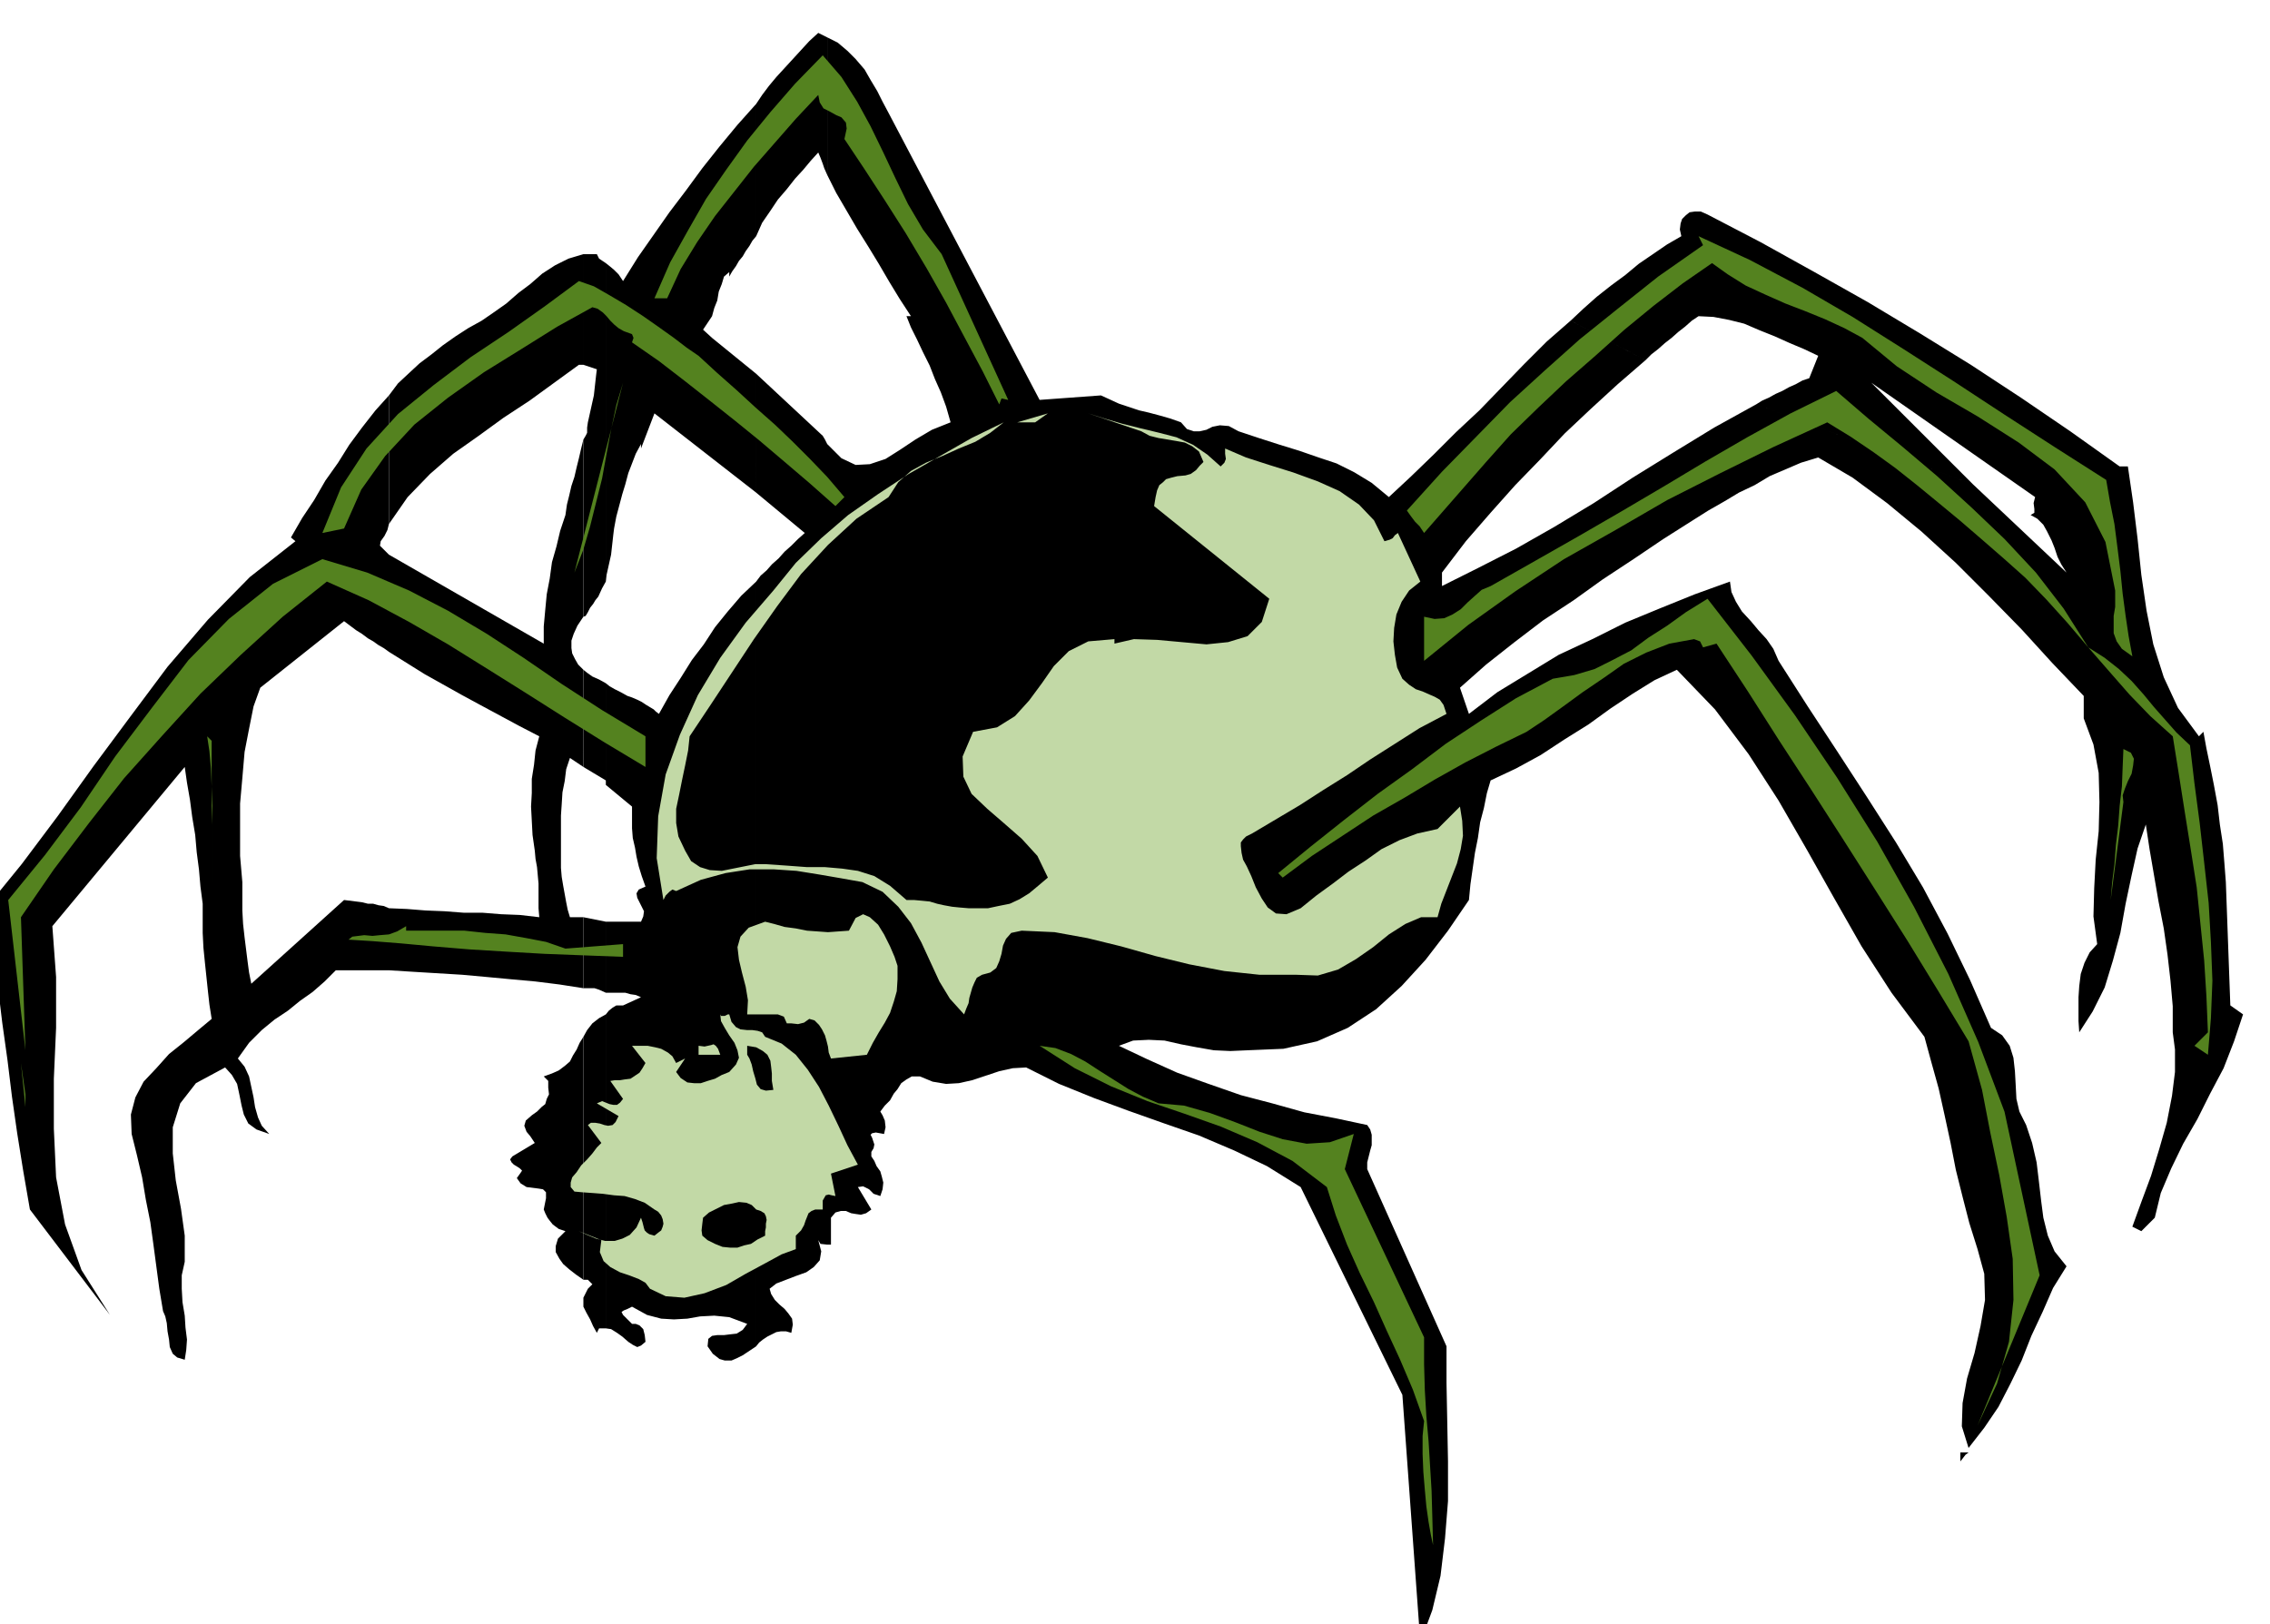
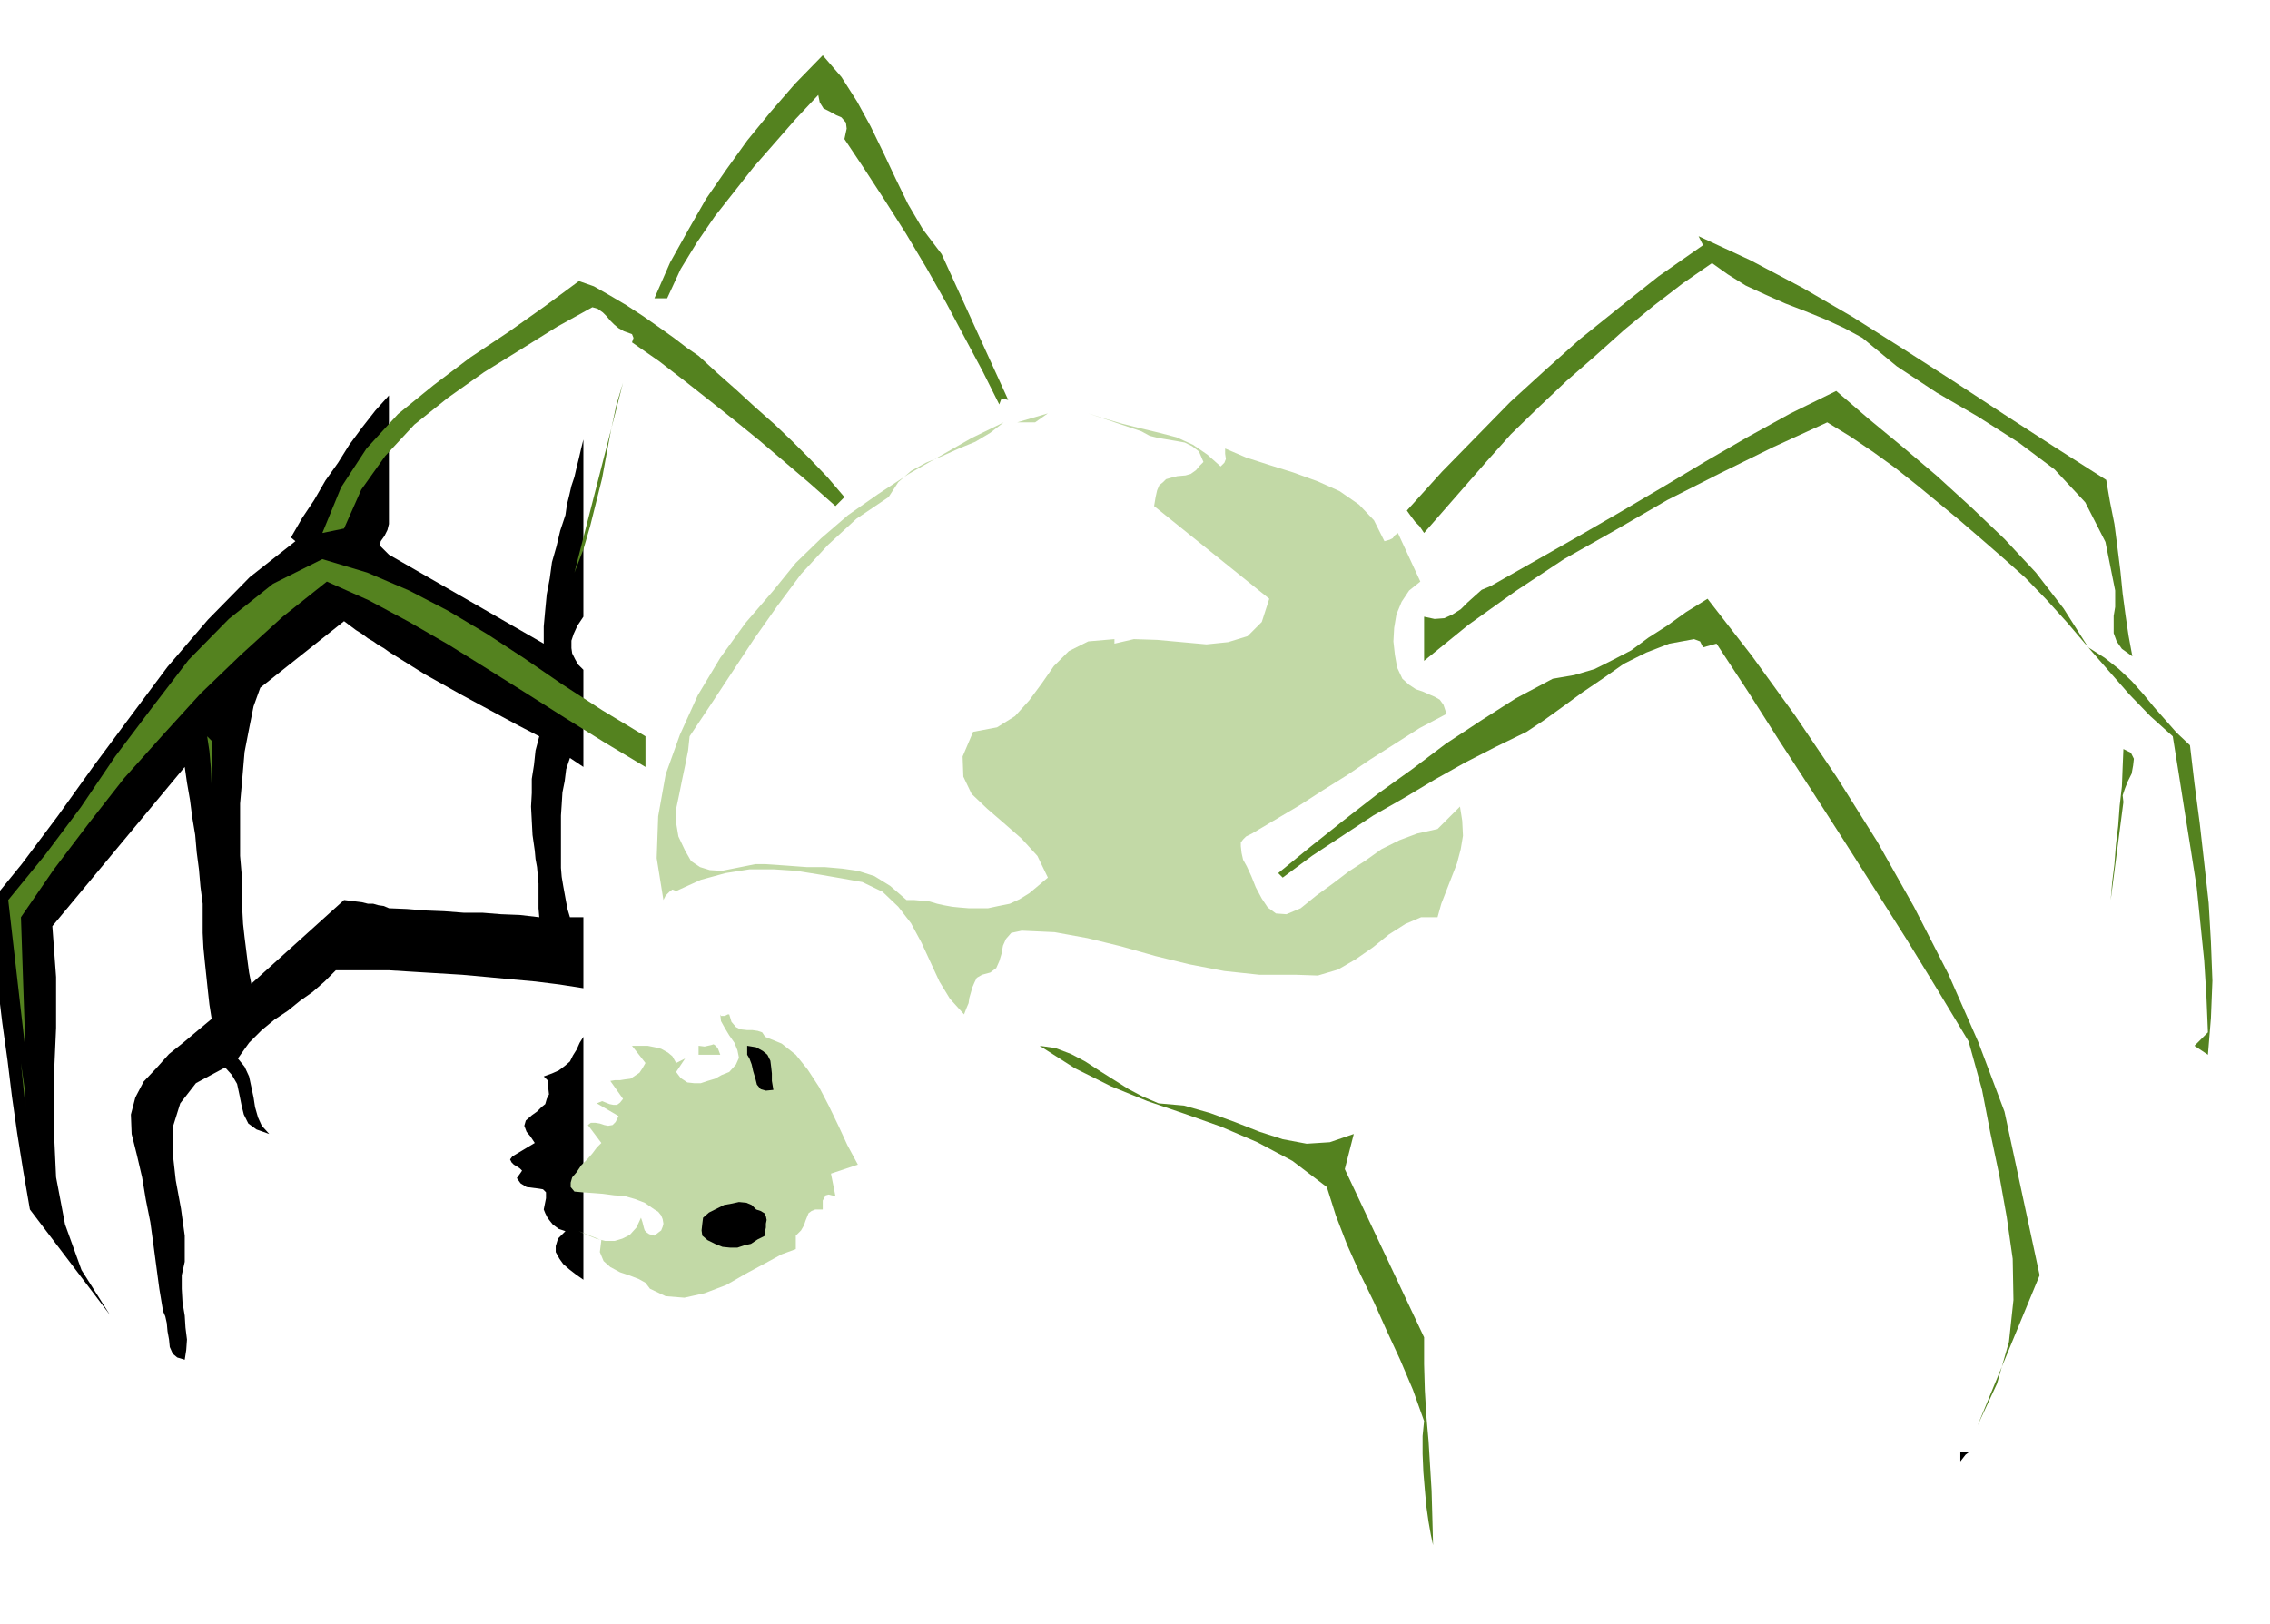
<svg xmlns="http://www.w3.org/2000/svg" fill-rule="evenodd" height="351.05" preserveAspectRatio="none" stroke-linecap="round" viewBox="0 0 3035 2173" width="490.455">
  <style>.brush1{fill:#000}.pen1{stroke:none}.brush2{fill:#54821f}.brush3{fill:#c2d9a6}</style>
-   <path class="pen1 brush1" d="M1106 594v1071h5v-36l6-7 7-2h7l7 3 6 1 7 1 7-2 7-5-18-30 7-1 8 4 6 6 9 3 3-9 1-9-2-8-2-7-5-7-3-7-4-6v-6l3-5 1-5-2-6-1-3-2-4 2-2 5-1 11 2 2-9-1-9-3-7-3-5 6-8 7-7 5-9 5-6 5-8 7-5 7-4h11l17 7 18 3 17-1 18-4 18-6 18-6 18-4 18-1 44 22 47 19 46 17 48 17 46 16 47 20 44 21 45 28 136 278 24 331 16-43 11-46 6-50 4-50v-53l-1-53-1-52v-49l-106-237v-9l2-8 2-8 2-7v-14l-2-7-4-6-42-9-42-8-43-12-42-11-43-15-42-15-40-18-38-18 19-7 21-1 21 1 22 5 21 4 23 4 22 1 23-1 48-2 45-10 41-18 38-25 34-31 32-35 30-39 28-41 2-21 3-21 3-21 4-20 3-21 5-19 4-20 5-17 34-16 33-18 32-21 32-20 29-21 30-20 29-18 30-14 51 53 45 60 40 62 38 66 36 64 37 65 40 62 44 59 9 33 10 36 8 36 8 37 7 36 9 36 9 35 11 35 9 33 1 35-6 35-8 36-10 34-6 33-1 31 9 29 21-27 19-28 16-31 15-31 13-33 15-32 14-32 18-29-16-20-9-21-6-24-3-23-3-26-3-25-6-26-8-24-9-18-4-17-1-19-1-18-2-18-5-16-10-14-15-10-28-64-30-62-33-62-36-60-39-61-39-60-40-61-39-61-7-16-9-13-11-12-10-12-12-13-8-13-6-13-2-14-47 17-47 19-46 19-44 22-45 21-41 25-41 25-38 29-12-35 35-31 38-30 38-29 41-27 39-28 41-27 40-27 41-26 19-12 21-12 20-12 21-10 20-12 21-9 21-9 23-7 46 27 46 34 46 38 46 42 44 44 44 45 41 45 42 44v30l13 35 7 38 1 39-1 39-4 38-2 38-1 38 5 37-10 11-7 14-5 15-2 16-1 15v32l1 15 18-28 16-32 11-36 10-37 7-39 8-38 8-36 11-32 5 33 6 35 6 35 7 36 5 35 4 35 3 34v35l3 23v30l-4 32-7 36-10 35-11 36-13 35-12 33 12 6 18-18 8-33 14-33 16-33 19-33 17-34 18-34 14-36 12-36-17-12-6-165-2-26-2-25-4-26-3-26-5-27-5-25-5-24-4-22-6 6-28-38-19-41-14-44-9-45-7-48-5-48-6-49-7-48h-11l-66-47-66-45-67-44-68-42-70-42-71-40-72-40-71-37-9-4h-8l-7 1-5 4-5 5-2 6-1 8 2 9-19 11-19 13-19 13-18 15-19 14-19 15-18 16-17 16 100 53 8-8 9-7 9-8 9-7 9-8 9-7 9-8 9-6 20 1 21 4 20 5 21 9 20 8 20 9 19 8 19 9-12 30-9 3-9 5-9 4-9 5-9 4-9 5-9 4-8 5 290 107-136-136 219 153-2 8 1 8v5l-5 3 9 5 8 8 5 9 6 12 4 10 4 12 5 10 7 11-125-118-290-107-56 31-54 33-55 34-52 34-53 32-51 29-51 26-48 24v-18l32-42 33-38 33-37 33-34 33-35 35-33 36-33 37-32-100-53-32 28-30 30-30 31-30 31-31 29-30 30-30 29-30 28-23-19-23-14-24-12-24-8-26-9-26-8-28-9-27-9-13-7-12-1-10 2-8 4-9 2h-8l-9-3-8-9-14-5-14-4-15-4-13-3-15-5-12-4-13-6-11-5-82 6-202-384-8-15-7-14-9-15-8-14-12-14-11-11-13-11-14-7v184l12 24 14 24 14 24 15 24 14 23 14 24 14 23 15 23h-6l6 15 8 16 8 17 9 18 7 18 8 18 7 19 6 21-25 10-22 13-21 14-19 12-21 7-19 1-19-9-19-19zm0-360V50l-6-3-6-3-12 11-11 12-11 12-11 12-11 12-10 12-9 12-8 12v177l8-18 11-16 10-15 12-14 11-14 11-12 10-12 10-11 3 7 3 8 2 6 4 9zm0 1431V594l-3-6-3-5-89-83v159l65 54-9 8-9 9-9 8-8 9-9 8-7 8-8 7-6 8v1023l4-5 5-4 6-4 6-3 6-3 6-1h7l7 2 2-11-1-8-5-7-5-6-7-6-6-6-5-8-2-7 9-7 13-5 13-5 14-5 10-7 8-9 2-12-4-15 3 5 9 1zm-95-1349V139l-25 28-24 29-23 29-22 30-22 29-21 30-21 30-20 32-6-9-6-6-6-5-5-4v426l1-9 2-9 2-9 2-9 1-9 1-9 1-9 1-8 3-16 4-15 4-15 4-13 4-15 5-13 5-13 7-13v6l18-47 136 106V500l-59-48-12-11 6-9 6-9 3-11 4-10 2-12 4-10 3-10 7-6v6l4-7 5-7 4-7 5-6 4-7 5-7 4-7 5-6zm0 1485V778l-20 19-18 21-17 21-15 23-16 21-15 24-15 23-14 25-4-3-3-3-5-3-5-3-6-4-6-3-7-3-6-2-9-5-8-4-7-4-5-4v136l35 29v29l1 13 3 13 2 12 3 13 4 13 5 14-9 4-3 5 1 6 3 6 3 6 3 6-1 7-3 7h-47v95h26l7 2 7 1 7 3-24 11h-9l-5 3-5 4-4 5v420l7 1 8 5 7 5 8 7 6 4 6 3 5-2 6-5-1-9-2-8-3-3-2-2-5-2h-5l-12-12-2-4 3-2 5-2 6-3 20 11 19 5 17 1 18-1 17-3 19-1 20 2 24 9-6 8-8 5-9 1-8 1h-9l-7 1-5 4-1 10 7 10 9 7 7 2h9l7-3 8-4 9-6 9-6zM810 778V352l-9-6-3-6h-18v148l18 6-1 8-1 9-1 9-1 9-2 9-2 9-2 9-2 9-1 7v7l-2 4-3 5v237l3-1 3-5 3-6 4-5 3-5 4-5 5-11 5-9zm0 266V914l-9-5-9-4-7-5-5-4v130l30 18zm0 284v-95l-30-6v95h15l6 2 9 4zm0 449v-420l-9 5-9 7-7 9-5 9v325h6l6 6-6 6-3 6-3 6v12l4 8 5 9 4 9 5 9 3-6h9zM780 488V340l-20 6-18 9-17 11-16 14-16 12-16 14-17 12-16 11-18 10-17 11-17 12-15 12-16 12-14 13-15 14-12 16v172l25-36 30-31 31-27 34-24 33-24 35-23 33-24 33-24h6z" />
  <path class="pen1 brush1" d="M780 825V588l-3 12-3 13-3 12-3 13-4 12-3 13-3 12-2 14-7 21-5 21-6 21-3 22-4 21-2 21-2 22v23L520 742v130l24 15 24 15 25 14 25 14 24 13 26 14 26 14 27 14-5 19-2 19-3 19v19l-1 18 1 19 1 19 3 21 1 11 2 11 1 11 1 11v33l1 12-26-3-25-1-25-2h-25l-26-2-25-1-25-2-24-1v83l32 2 33 2 33 2 33 3 32 3 33 3 32 4 32 5v-95h-18l-3-10-2-10-2-11-2-11-2-12-1-12v-70l1-15 1-16 3-15 2-16 5-15 18 12V896l-7-7-4-7-4-8-1-7v-10l3-9 5-11 8-12zm0 887v-325l-5 8-4 9-5 8-4 8-7 6-8 6-9 4-11 4 6 6v9l1 9-3 6-2 7-5 4-6 6-7 5-8 7-2 7 3 8 5 6 6 9-30 18-3 4 2 4 3 3 5 3 3 2 3 3-2 3-5 7 5 7 8 5 8 1 8 1 6 1 4 4v8l-3 15 2 5 3 6 3 4 4 5 8 6 9 3-10 10-3 10v8l5 9 5 7 8 7 9 7 10 7zm0 36v-12 12zM520 701V529l-18 20-18 23-17 23-15 24-17 24-15 26-16 24-15 26 6 5-61 48-56 57-54 63-50 67-49 66-48 67-48 64-48 59 8 51 8 52 6 50 7 50 6 49 7 49 8 50 9 52 107 141-38-60-22-61-12-63-3-65v-67l3-68v-68l-5-68 177-213 3 21 4 23 3 23 4 24 2 23 3 23 2 23 3 23v39l1 20 2 20 2 19 2 19 2 18 3 19-18 15-19 16-20 16-17 19-17 18-11 21-6 23 1 26 7 28 7 30 5 30 6 30 4 29 4 30 4 30 5 30 3 7 2 9 1 11 2 11 1 10 4 9 6 5 10 3 2-13 1-14-2-16-1-16-3-18-1-18v-18l4-18v-35l-5-36-7-38-4-36v-35l10-32 21-27 39-21 9 10 7 12 3 14 3 15 3 12 6 12 11 8 17 6-10-11-5-11-4-14-2-13-3-14-3-14-6-13-9-11 15-21 17-17 17-14 18-12 16-13 17-12 16-14 15-15h71v-83l-7-3-7-1-7-2h-7l-8-2-8-1-8-1-8-1-124 112-3-15-2-15-2-16-2-16-2-18-1-18v-38l-3-35v-70l3-34 3-35 6-31 6-30 9-25 112-89 8 6 8 6 8 5 8 6 7 4 7 5 7 4 7 5V742l-12-12 1-6 5-7 4-8 2-8zm2112 1242v-6 6zm-11 12 7-9 4-3h-11v12z" />
  <path class="pen1 brush2" d="m1259 340 89 195-9-2-3 8-22-44-24-45-25-47-26-46-28-47-28-44-28-43-26-39 3-14-1-8-6-7-7-3-9-5-8-4-5-8-2-10-30 32-28 32-28 32-26 33-26 33-24 35-22 36-18 39h-17l21-48 24-43 24-42 27-39 28-39 31-38 33-38 37-38 25 29 21 33 18 33 17 35 16 34 17 35 20 34 25 33zm1557 302 5 29 6 30 4 31 4 32 3 30 4 30 4 27 5 27-14-10-7-10-4-11v-23l2-12v-22l-13-65-27-53-41-44-48-36-55-35-55-32-53-35-46-38-24-13-26-12-27-11-26-10-27-12-26-12-24-15-21-15-39 27-39 30-39 32-39 35-39 34-37 35-37 36-33 37-83 95-6-9-6-6-6-8-5-7 47-52 46-47 45-46 46-42 47-42 51-41 54-43 60-42-6-12 69 32 70 37 67 39 68 43 67 43 67 44 68 44 69 44zM934 476l25 23 26 23 25 23 26 23 23 22 24 24 23 24 23 27-12 12-35-31-34-29-33-28-32-26-34-27-33-26-35-27-36-25 2-6-2-5-11-4-7-4-6-5-5-5-5-6-5-5-7-5-7-2-47 26-48 30-50 31-48 34-45 36-39 42-32 45-23 52-29 6 25-61 34-52 42-46 48-39 49-37 51-34 48-34 46-34 20 7 21 12 22 13 23 15 20 14 21 15 17 13 16 11z" />
  <path class="pen1 brush2" d="m768 766 65-254-9 30-7 33-6 32-6 33-8 32-8 32-9 31-12 31zm2024 100 22 14 19 15 17 16 16 18 14 17 15 17 15 17 18 17 6 51 7 53 6 53 6 54 3 52 2 52-2 50-4 49-18-12 18-18-2-48-3-48-5-49-5-49-8-51-8-50-8-51-8-50-30-27-28-29-28-32-27-31-28-33-28-31-28-29-28-25-31-27-29-25-29-24-28-23-29-23-29-21-31-21-31-19-72 33-71 35-71 36-69 40-69 39-65 43-63 45-59 48v-59l14 3 13-1 11-5 11-7 9-9 10-9 9-8 12-5 60-34 58-33 57-33 56-33 55-33 57-33 58-32 61-30 43 37 46 38 46 39 46 42 44 42 42 45 37 48 33 52z" />
  <path class="pen1 brush3" d="m1360 565 41-12-17 12h-24z" />
  <path class="pen1 brush3" d="m1632 624 5-5 2-5-1-7v-7l28 12 31 10 32 10 33 12 29 13 26 18 20 21 14 28 7-2 4-2 3-4 4-3 30 65-15 12-10 15-7 17-3 18-1 18 2 18 3 17 7 15 9 8 9 6 9 3 9 4 7 3 7 4 5 7 4 12-36 19-33 21-33 21-31 21-32 20-31 20-32 19-32 19-8 4-4 4-3 4v5l1 9 2 9 5 9 6 13 6 15 8 15 8 12 11 8 14 1 19-8 21-17 22-16 21-16 23-15 21-15 24-12 24-9 27-6 30-30 3 19 1 20-3 18-5 19-7 18-7 18-7 18-5 18h-22l-21 9-22 14-21 17-23 16-24 14-27 8-29-1h-49l-47-5-47-9-45-11-46-13-45-11-44-8-44-2-14 3-7 8-4 9-2 11-3 10-4 9-8 6-11 3-7 4-3 6-3 7-2 7-2 7-1 7-3 7-3 8-19-21-14-23-12-26-12-26-14-26-17-22-21-20-27-13-28-5-29-5-31-5-30-2h-33l-32 5-33 9-33 15-5-2-4 3-5 5-3 6-9-56 2-56 10-56 19-53 24-53 30-50 34-47 37-43 30-37 34-33 36-31 40-28 41-27 42-24 42-24 43-21-18 14-20 12-22 9-22 10-22 9-20 11-17 15-13 20-43 29-38 35-36 39-32 43-31 44-29 44-29 44-28 42-2 19-4 20-4 19-4 20-4 19v19l3 18 9 19 8 14 12 8 13 4 16 1 15-3 15-3 15-3h13l29 2 27 2h24l23 2 21 3 22 7 21 13 22 19h10l11 1 10 1 10 3 9 2 11 2 10 1 12 1h26l14-3 15-3 13-6 13-8 12-10 13-11-14-29-21-23-24-21-22-19-21-20-11-23-1-27 14-33 32-6 24-15 19-21 17-23 16-23 20-20 26-13 35-3v6l26-6 31 1 33 3 33 3 29-3 26-8 19-19 10-31-154-124 2-12 2-9 3-7 5-4 4-4 7-2 8-2 11-1 7-2 7-5 5-6 5-5-6-14-9-7-10-5-11-2-12-2-12-2-12-3-11-6-71-24 22 7 24 7 24 6 25 6 23 6 22 10 19 13 18 16z" />
  <path class="pen1 brush2" d="M863 985v41l-55-33-53-33-52-33-51-32-53-33-52-30-54-29-56-25-59 47-56 51-54 52-51 56-51 57-47 60-47 62-44 64 6 178-23-201 49-60 48-64 46-68 49-65 49-64 54-55 59-47 66-33 60 18 56 24 52 27 52 31 49 32 51 35 54 35 58 35zm1817 502 47 219-83 201 26-56 16-56 6-56-1-55-8-56-10-56-12-57-11-57-18-65-41-68-41-67-43-68-42-66-43-67-43-66-42-66-42-64-18 5-4-8-8-3-33 6-31 12-30 15-27 19-28 19-26 19-25 18-24 16-41 20-41 21-41 23-40 24-42 24-41 27-41 27-39 29-6-6 44-36 44-35 45-35 46-33 45-34 47-31 47-30 49-26 29-5 27-8 24-12 25-13 23-17 25-16 25-18 29-18 59 76 58 80 56 83 54 86 49 87 46 90 40 91 35 93z" />
-   <path class="pen1 brush2" d="M283 1180v-77l1-25-1-26-1-24-2-23-3-20 6 6v189zm2556-107-17 131 2-24 3-24 2-26 3-25 2-27 3-26 1-26 1-24 10 5 4 8-1 9-2 11-5 10-4 10-3 9 1 9z" />
-   <path class="pen1 brush3" d="M1200 1292v18l-1 16-4 14-5 15-7 13-8 13-8 14-8 16-48 5-3-8-1-8-2-8-2-7-4-8-4-6-6-6-7-2-7 5-8 2-9-1h-6l-4-9-8-3h-41l1-19-3-18-5-19-4-17-2-17 4-14 11-12 22-8 12 3 14 4 15 2 15 3 14 1 14 1 14-1 14-1 9-17 10-5 9 4 11 10 8 13 8 16 6 14 4 12z" />
-   <path class="pen1 brush2" d="M543 1245h78l28 3 27 2 28 5 26 5 26 9 77-6v17l-53-2-52-2-52-3-49-3-48-4-43-4-38-3-32-2 5-4 8-1 8-1 11 1 10-1 12-1 11-4 12-7v6z" />
+   <path class="pen1 brush2" d="M283 1180v-77l1-25-1-26-1-24-2-23-3-20 6 6zm2556-107-17 131 2-24 3-24 2-26 3-25 2-27 3-26 1-26 1-24 10 5 4 8-1 9-2 11-5 10-4 10-3 9 1 9z" />
  <path class="pen1 brush3" d="m975 1357 3 10 6 7 6 3 9 1h7l7 1 6 2 4 6 22 9 19 15 16 20 15 23 13 25 13 27 12 26 14 26-36 12 6 30-5-1-4-1-4 1-4 7v12h-10l-5 2-4 3-2 5-2 5-2 6-4 7-7 7v18l-19 7-22 12-26 14-26 15-29 11-27 6-25-2-21-10-6-8-9-5-13-5-12-4-13-7-9-8-5-12 2-16-30-12 11 5 12 5 12 3h13l10-3 10-5 9-10 6-13 2 6 2 8 1 3 3 3 3 2 7 2 5-4 4-3 2-5 1-4-1-6-2-5-4-5-5-3-13-9-13-5-14-4-14-1-15-2-13-1-14-1-11-1-5-6v-6l2-7 6-7 6-9 8-8 7-8 6-8 3-3 3-3-18-24 4-3h6l6 1 6 2 5 1 6-1 4-4 4-8-29-17 7-3 10 4 5 1h5l4-3 4-5-17-24 6-1h7l6-1 8-1 6-4 6-4 4-6 4-7-18-23h21l10 2 8 2 9 5 6 5 5 9 6-3 6-3-12 18 6 8 9 6 9 1h9l9-3 10-3 9-5 10-4 9-10 4-9-2-10-4-10-7-10-6-10-5-9-1-9 1 2h5l4-2h2z" />
  <path class="pen1 brush3" d="M963 1411h-29v-12l8 1 9-2 3-1 3 2 3 4 3 8z" />
  <path class="pen1 brush1" d="m1034 1458-10 1-7-2-5-6-2-8-3-10-2-9-3-8-3-5v-12l12 2 9 5 6 5 4 8 1 8 1 9v10l2 12z" />
  <path class="pen1 brush2" d="m1549 1476 34 3 35 10 33 12 33 13 31 10 32 6 31-2 32-11-12 47 106 225v36l1 35 2 34 3 34 2 33 2 33 1 35 1 38-3-14-3-17-3-21-2-22-2-24-1-24v-24l2-20-15-42-17-40-18-39-17-38-19-39-17-38-15-39-12-38-46-35-47-25-49-21-48-17-50-17-49-20-48-24-47-30 21 3 21 8 19 10 20 13 19 12 19 12 19 10 21 9zm-1515 5-6-59 6 42v17z" />
  <path class="pen1 brush1" d="m1023 1653-10 5-9 6-9 2-9 3h-10l-10-1-10-4-10-5-7-6-1-7 1-9 1-8 8-7 10-5 10-5 11-2 9-2 10 1 7 3 6 6 6 2 5 3 2 4 1 5-1 5v5l-1 5v6z" />
</svg>